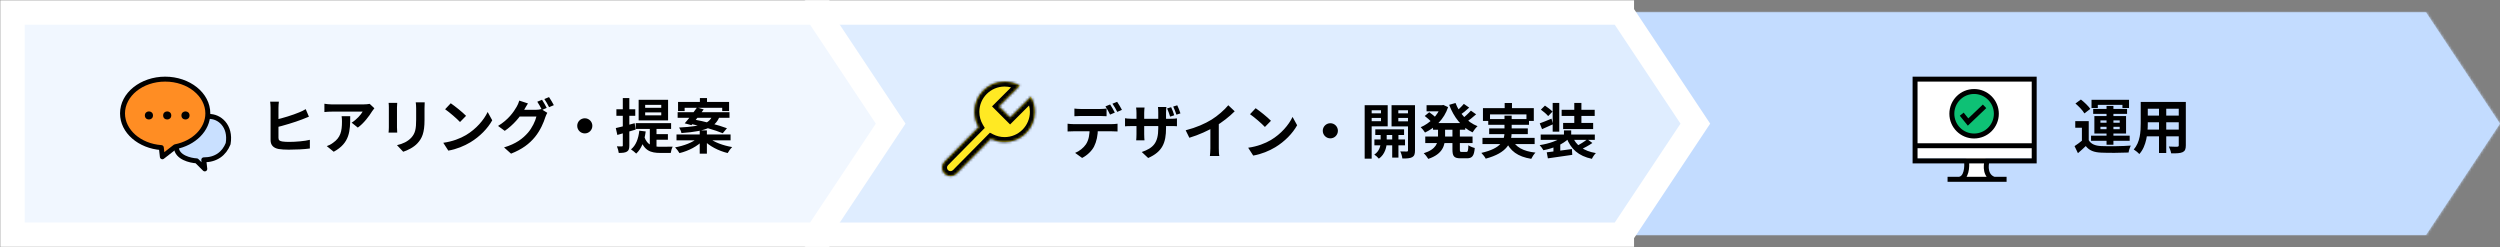
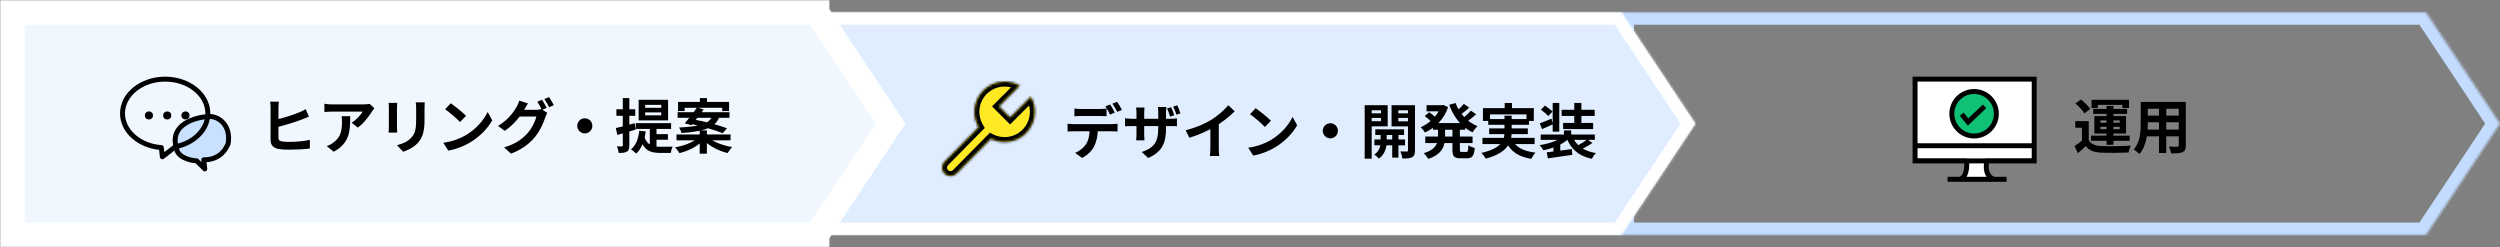
<svg xmlns="http://www.w3.org/2000/svg" width="1011" height="100" viewBox="0 0 1011 100" fill="none">
  <rect x="0" y="0" width="1011" height="100" fill="#808080" stroke="none" />
  <mask id="path-1-inside-1_454_240" fill="white">
    <path fill-rule="evenodd" clip-rule="evenodd" d="M981.216 5H655.811V95H981.216V94.816L1011 50L981.216 5.184V5Z" />
  </mask>
-   <path fill-rule="evenodd" clip-rule="evenodd" d="M981.216 5H655.811V95H981.216V94.816L1011 50L981.216 5.184V5Z" fill="#C3DCFF" />
  <path d="M655.811 5V0H650.811V5H655.811ZM981.216 5H986.216V0H981.216V5ZM655.811 95H650.811V100H655.811V95ZM981.216 95V100H986.216V95H981.216ZM981.216 94.816L977.052 92.049L976.216 93.306V94.816H981.216ZM1011 50L1015.16 52.767L1017 50L1015.16 47.233L1011 50ZM981.216 5.184H976.216V6.694L977.052 7.951L981.216 5.184ZM655.811 10H981.216V0H655.811V10ZM660.811 95V5H650.811V95H660.811ZM981.216 90H655.811V100H981.216V90ZM976.216 94.816V95H986.216V94.816H976.216ZM1006.84 47.233L977.052 92.049L985.38 97.584L1015.16 52.767L1006.84 47.233ZM977.052 7.951L1006.84 52.767L1015.16 47.233L985.38 2.416L977.052 7.951ZM976.216 5V5.184H986.216V5H976.216Z" fill="#C3DCFF" mask="url(#path-1-inside-1_454_240)" />
-   <path d="M791.535 54.221H804.674" stroke="#3F5C84" stroke-width="3" />
  <path d="M774.324 32H822.324V64H774.324V32Z" fill="white" />
  <path d="M794.324 72L795.324 62.5L802.824 63.5L804.324 72H794.324Z" fill="white" />
  <circle cx="798.324" cy="46" r="9" fill="#0EC175" stroke="black" stroke-width="2" />
  <path d="M793.324 46.173L795.888 49.346L802.555 43" stroke="black" stroke-width="2" />
  <path d="M795.258 65.066H774.455V32H779.93H816.937H822.63V65.066H803.579M795.258 65.066C795.55 67.329 795.346 72.161 792.192 72.511M795.258 65.066H803.579M811.462 72.511H806.426M787.594 72.511H806.426M803.579 65.066C802.995 67.037 802.747 71.285 806.426 72.511M774.455 58.934H822.63" stroke="black" stroke-width="2" />
  <path d="M844.684 48.984V57.816H841.924V51.648H839.236V48.984H844.684ZM844.684 56.688C845.596 58.272 847.3 58.968 849.772 59.064C852.652 59.208 858.34 59.136 861.676 58.872C861.364 59.52 860.908 60.84 860.788 61.68C857.788 61.824 852.676 61.872 849.748 61.728C846.868 61.608 844.924 60.912 843.484 59.064C842.524 60 841.516 60.912 840.316 61.944L838.948 59.088C839.956 58.44 841.132 57.576 842.188 56.688H844.684ZM839.308 41.856L841.516 40.248C842.884 41.304 844.564 42.912 845.308 44.04L842.932 45.864C842.284 44.688 840.676 43.032 839.308 41.856ZM851.884 42.84H854.668V58.536H851.884V42.84ZM849.412 51.288V52.248H857.212V51.288H849.412ZM849.412 48.696V49.632H857.212V48.696H849.412ZM846.964 46.944H859.78V54H846.964V46.944ZM845.812 40.368H860.98V43.68H858.316V42.408H848.356V43.68H845.812V40.368ZM846.484 44.064H860.188V46.056H846.484V44.064ZM845.62 54.864H861.244V56.952H845.62V54.864ZM867.364 41.232H882.1V43.968H867.364V41.232ZM867.364 46.752H882.148V49.44H867.364V46.752ZM867.316 52.416H882.244V55.128H867.316V52.416ZM865.708 41.232H868.564V49.872C868.564 53.688 868.084 59.088 865.132 62.304C864.676 61.752 863.5 60.792 862.876 60.432C865.492 57.528 865.708 53.232 865.708 49.848V41.232ZM881.092 41.232H883.948V58.776C883.948 60.312 883.612 61.08 882.652 61.536C881.644 61.992 880.204 62.04 878.02 62.016C877.9 61.248 877.468 60 877.084 59.256C878.452 59.352 880.036 59.328 880.468 59.328C880.924 59.304 881.092 59.16 881.092 58.752V41.232ZM873.1 42.312H876.028V61.872H873.1V42.312Z" fill="black" />
  <mask id="path-10-outside-2_454_240" maskUnits="userSpaceOnUse" x="325.404" y="0" width="367" height="100" fill="black">
-     <rect fill="white" x="325.404" width="367" height="100" />
    <path fill-rule="evenodd" clip-rule="evenodd" d="M655.81 5H330.404V95H655.81V94.816L685.594 50L655.81 5.184V5Z" />
  </mask>
  <path fill-rule="evenodd" clip-rule="evenodd" d="M655.81 5H330.404V95H655.81V94.816L685.594 50L655.81 5.184V5Z" fill="#DFEDFF" />
  <path d="M330.404 5V0H325.404V5H330.404ZM655.81 5H660.81V0H655.81V5ZM330.404 95H325.404V100H330.404V95ZM655.81 95V100H660.81V95H655.81ZM655.81 94.816L651.645 92.049L650.81 93.306V94.816H655.81ZM685.594 50L689.758 52.767L691.597 50L689.758 47.233L685.594 50ZM655.81 5.184H650.81V6.694L651.645 7.951L655.81 5.184ZM330.404 10H655.81V0H330.404V10ZM335.404 95V5H325.404V95H335.404ZM655.81 90H330.404V100H655.81V90ZM650.81 94.816V95H660.81V94.816H650.81ZM681.43 47.233L651.645 92.049L659.974 97.584L689.758 52.767L681.43 47.233ZM651.645 7.951L681.43 52.767L689.758 47.233L659.974 2.416L651.645 7.951ZM650.81 5V5.184H660.81V5H650.81Z" fill="white" mask="url(#path-10-outside-2_454_240)" />
  <mask id="path-12-inside-3_454_240" fill="white">
    <path fill-rule="evenodd" clip-rule="evenodd" d="M418.488 45.221C418.488 51.97 413.017 57.441 406.268 57.441C404.27 57.441 402.384 56.962 400.719 56.112L386.809 70.194C385.484 71.536 383.322 71.549 381.98 70.224C380.638 68.898 380.625 66.736 381.95 65.395L395.741 51.433C394.665 49.612 394.047 47.489 394.047 45.221C394.047 38.471 399.518 33 406.268 33C408.497 33 410.587 33.597 412.387 34.64L404.005 43.022L408.485 47.503L416.862 39.126C417.897 40.92 418.488 43.001 418.488 45.221Z" />
  </mask>
  <path fill-rule="evenodd" clip-rule="evenodd" d="M418.488 45.221C418.488 51.97 413.017 57.441 406.268 57.441C404.27 57.441 402.384 56.962 400.719 56.112L386.809 70.194C385.484 71.536 383.322 71.549 381.98 70.224C380.638 68.898 380.625 66.736 381.95 65.395L395.741 51.433C394.665 49.612 394.047 47.489 394.047 45.221C394.047 38.471 399.518 33 406.268 33C408.497 33 410.587 33.597 412.387 34.64L404.005 43.022L408.485 47.503L416.862 39.126C417.897 40.92 418.488 43.001 418.488 45.221Z" fill="#FFE923" />
  <path d="M400.719 56.112L401.629 54.331L400.325 53.665L399.296 54.707L400.719 56.112ZM386.809 70.194L385.386 68.789H385.386L386.809 70.194ZM381.98 70.224L380.574 71.647L380.574 71.647L381.98 70.224ZM381.95 65.395L380.527 63.989L381.95 65.395ZM395.741 51.433L397.164 52.838L398.248 51.742L397.463 50.415L395.741 51.433ZM412.387 34.64L413.801 36.054L415.641 34.214L413.389 32.91L412.387 34.64ZM404.005 43.022L402.59 41.608L401.176 43.022L402.59 44.436L404.005 43.022ZM408.485 47.503L407.071 48.917L408.485 50.331L409.899 48.917L408.485 47.503ZM416.862 39.126L418.595 38.127L417.292 35.867L415.448 37.711L416.862 39.126ZM406.268 59.441C414.122 59.441 420.488 53.075 420.488 45.221H416.488C416.488 50.865 411.912 55.441 406.268 55.441V59.441ZM399.81 57.893C401.75 58.884 403.947 59.441 406.268 59.441V55.441C404.593 55.441 403.019 55.04 401.629 54.331L399.81 57.893ZM399.296 54.707L385.386 68.789L388.232 71.6L402.142 57.518L399.296 54.707ZM385.386 68.789C384.837 69.345 383.941 69.35 383.385 68.801L380.574 71.647C382.702 73.748 386.13 73.727 388.232 71.6L385.386 68.789ZM383.385 68.801C382.829 68.252 382.824 67.356 383.373 66.8L380.527 63.989C378.426 66.117 378.447 69.545 380.574 71.647L383.385 68.801ZM383.373 66.8L397.164 52.838L394.319 50.027L380.527 63.989L383.373 66.8ZM392.047 45.221C392.047 47.857 392.766 50.331 394.02 52.451L397.463 50.415C396.564 48.894 396.047 47.121 396.047 45.221H392.047ZM406.268 31C398.414 31 392.047 37.367 392.047 45.221H396.047C396.047 39.576 400.623 35 406.268 35V31ZM413.389 32.91C411.294 31.695 408.859 31 406.268 31V35C408.136 35 409.881 35.499 411.384 36.37L413.389 32.91ZM405.419 44.436L413.801 36.054L410.972 33.226L402.59 41.608L405.419 44.436ZM409.899 46.088L405.419 41.608L402.59 44.436L407.071 48.917L409.899 46.088ZM415.448 37.711L407.071 46.088L409.899 48.917L418.276 40.54L415.448 37.711ZM420.488 45.221C420.488 42.641 419.8 40.216 418.595 38.127L415.13 40.124C415.993 41.623 416.488 43.361 416.488 45.221H420.488Z" fill="black" mask="url(#path-12-inside-3_454_240)" />
  <path d="M434.488 43.904C435.256 44 436.264 44.072 437.056 44.072C438.568 44.072 443.512 44.072 444.928 44.072C445.744 44.072 446.68 44 447.496 43.904V47C446.68 46.952 445.744 46.904 444.928 46.904C443.512 46.904 438.568 46.904 437.08 46.904C436.24 46.904 435.232 46.952 434.488 47V43.904ZM431.728 50.024C432.424 50.12 433.264 50.192 434.008 50.192C435.52 50.192 448.312 50.192 449.728 50.192C450.232 50.192 451.288 50.144 451.936 50.024V53.168C451.336 53.12 450.4 53.096 449.728 53.096C448.312 53.096 435.52 53.096 434.008 53.096C433.312 53.096 432.376 53.12 431.728 53.168V50.024ZM443.992 51.704C443.992 54.848 443.44 57.248 442.432 59.264C441.592 60.92 439.744 62.792 437.608 63.872L434.776 61.832C436.48 61.16 438.184 59.792 439.144 58.376C440.344 56.576 440.656 54.296 440.656 51.728L443.992 51.704ZM448.936 42.248C449.536 43.112 450.4 44.648 450.832 45.536L448.912 46.352C448.432 45.368 447.688 43.952 447.04 43.016L448.936 42.248ZM451.768 41.168C452.392 42.056 453.28 43.592 453.712 44.432L451.816 45.248C451.312 44.24 450.544 42.848 449.872 41.936L451.768 41.168ZM473.608 43.352C474.064 44.288 474.592 45.68 474.856 46.616L473.2 47.168C472.864 46.136 472.456 44.84 471.976 43.856L473.608 43.352ZM476.08 42.584C476.536 43.52 477.088 44.936 477.376 45.848L475.744 46.376C475.384 45.32 474.928 44.048 474.448 43.088L476.08 42.584ZM471.544 51.776C471.544 57.704 470.104 61.352 464.32 63.896L461.728 61.472C466.384 59.864 468.4 57.776 468.4 51.896V45.512C468.4 44.528 468.352 43.736 468.28 43.28H471.688C471.64 43.76 471.544 44.528 471.544 45.512V51.776ZM462.856 43.496C462.808 43.928 462.712 44.696 462.712 45.656V54.248C462.712 55.304 462.784 56.288 462.832 56.744H459.472C459.52 56.288 459.592 55.328 459.592 54.248V45.656C459.592 44.96 459.544 44.216 459.448 43.496H462.856ZM454.96 47.816C455.392 47.888 456.376 48.032 457.576 48.032H473.296C474.568 48.032 475.288 47.984 475.96 47.864V51.056C475.432 50.984 474.568 50.984 473.32 50.984H457.576C456.352 50.984 455.512 51.032 454.96 51.08V47.816ZM479.488 52.688C483.784 51.584 487.288 50.024 489.976 48.368C492.424 46.856 495.16 44.456 496.72 42.56L499.312 45.008C497.128 47.216 494.2 49.472 491.368 51.176C488.656 52.784 484.768 54.584 480.976 55.712L479.488 52.688ZM489.472 49.928L492.88 49.112V59.936C492.88 60.992 492.928 62.48 493.096 63.08H489.28C489.376 62.504 489.472 60.992 489.472 59.936V49.928ZM507.784 43.76C509.44 44.888 512.56 47.384 513.976 48.848L511.528 51.344C510.28 50 507.256 47.384 505.504 46.184L507.784 43.76ZM504.76 59.744C508.528 59.216 511.624 57.992 513.952 56.624C518.056 54.176 521.176 50.528 522.712 47.288L524.56 50.648C522.76 53.912 519.568 57.224 515.704 59.552C513.256 61.016 510.16 62.336 506.8 62.912L504.76 59.744ZM538 49.832C539.68 49.832 541.048 51.2 541.048 52.88C541.048 54.584 539.68 55.952 538 55.952C536.296 55.952 534.928 54.584 534.928 52.88C534.928 51.2 536.296 49.832 538 49.832ZM556.168 52.304H567.808V54.584H556.168V52.304ZM555.808 56.408H568.192V58.76H555.808V56.408ZM563.008 53.024H565.528V63.728H563.008V53.024ZM558.328 53.12H560.776V57.728C560.776 59.264 560.128 62.432 557.608 64.16C557.224 63.656 556.36 62.888 555.76 62.504C557.8 61.256 558.328 58.928 558.328 57.704V53.12ZM553.312 45.824H559.36V47.696H553.312V45.824ZM564.448 45.824H570.52V47.696H564.448V45.824ZM569.392 42.536H572.224V60.824C572.224 62.264 571.96 63.08 571.096 63.56C570.208 64.04 568.96 64.112 567.112 64.088C567.04 63.32 566.656 61.976 566.272 61.232C567.328 61.28 568.528 61.28 568.888 61.28C569.272 61.28 569.392 61.136 569.392 60.776V42.536ZM553.576 42.536H561.184V51.08H553.576V49.016H558.472V44.6H553.576V42.536ZM570.856 42.536V44.6H565.48V49.064H570.856V51.128H562.744V42.536H570.856ZM551.872 42.536H554.704V64.16H551.872V42.536ZM579.496 49.76H592.552V52.472H579.496V49.76ZM576.904 42.536H583.696V45.032H576.904V42.536ZM576.376 55.208H595.504V57.848H576.376V55.208ZM582.688 42.536H583.192L583.696 42.44L585.616 43.328C583.984 48.224 580.384 51.656 576.28 53.6C575.896 52.952 575.104 51.968 574.528 51.44C578.104 49.952 581.44 46.688 582.688 43.04V42.536ZM581.536 51.128H584.392V55.28C584.392 58.688 583.528 62.264 577.6 64.256C577.24 63.608 576.352 62.48 575.752 61.976C580.864 60.368 581.536 57.704 581.536 55.232V51.128ZM588.616 41.648C590.152 45.776 593.296 49.352 597.52 51.032C596.848 51.608 595.96 52.76 595.504 53.528C591.04 51.416 587.92 47.384 586.048 42.392L588.616 41.648ZM576.16 46.904L577.984 45.392C578.896 46.04 580.144 46.976 580.768 47.624L578.872 49.28C578.296 48.656 577.096 47.624 576.16 46.904ZM591.976 42.008L594.136 43.52C592.888 44.672 591.424 45.872 590.296 46.616L588.568 45.296C589.648 44.456 591.136 43.04 591.976 42.008ZM594.832 44.744L596.944 46.232C595.648 47.408 594.064 48.656 592.84 49.472L591.112 48.152C592.288 47.288 593.896 45.824 594.832 44.744ZM587.368 51.248H590.368V60.44C590.368 61.328 590.464 61.448 591.136 61.448C591.424 61.448 592.624 61.448 592.96 61.448C593.608 61.448 593.728 60.992 593.824 58.736C594.424 59.192 595.6 59.672 596.392 59.84C596.128 63.032 595.36 64.016 593.248 64.016C592.72 64.016 591.136 64.016 590.608 64.016C587.992 64.016 587.368 63.152 587.368 60.44V51.248ZM608.488 41.648H611.44V45.488H608.488V41.648ZM599.704 43.736H620.272V48.896H617.296V46.256H602.56V48.896H599.704V43.736ZM601.84 48.152H618.328V50.48H601.84V48.152ZM599.512 55.76H620.608V58.256H599.512V55.76ZM602.224 51.92H617.848V54.248H602.224V51.92ZM611.416 56.264C612.832 59.432 615.952 61.184 620.944 61.712C620.344 62.312 619.6 63.464 619.24 64.232C613.744 63.344 610.672 61.064 608.824 56.792L611.416 56.264ZM608.416 46.784H611.32V53.456C611.32 57.68 609.568 61.808 600.832 64.16C600.52 63.536 599.68 62.432 599.056 61.832C607.36 59.936 608.416 56.648 608.416 53.432V46.784ZM632.464 52.736H635.392V55.832H632.464V52.736ZM632.176 55.064L634.408 56.024C632.08 58.328 628.144 60.008 624.16 60.752C623.824 60.128 623.128 59.192 622.624 58.688C626.416 58.112 630.256 56.816 632.176 55.064ZM635.872 55.112C637.288 58.76 640.408 61.088 645.376 61.904C644.8 62.456 644.08 63.512 643.768 64.232C638.32 63.08 635.248 60.272 633.448 55.616L635.872 55.112ZM641.92 56.312L643.96 57.824C642.496 58.856 640.6 59.864 639.16 60.488L637.456 59.096C638.872 58.424 640.792 57.224 641.92 56.312ZM625.504 61.592C628.096 61.304 632.032 60.776 635.68 60.272L635.824 62.624C632.368 63.152 628.648 63.656 625.96 64.04L625.504 61.592ZM623.056 54.392H644.944V56.552H623.056V54.392ZM631.528 44.408H644.896V46.88H631.528V44.408ZM632.128 49.712H644.272V52.184H632.128V49.712ZM627.904 41.624H630.568V53.24H627.904V41.624ZM636.64 41.624H639.52V51.416H636.64V41.624ZM623.128 44.336L624.784 42.704C625.816 43.4 627.184 44.408 627.832 45.128L626.08 46.952C625.48 46.208 624.184 45.08 623.128 44.336ZM622.672 49.88C623.92 49.448 625.648 48.728 627.424 47.984L628 50.264C626.536 50.936 624.976 51.632 623.608 52.232L622.672 49.88ZM628.216 58.88L629.8 57.296L630.976 57.68V62.48H628.216V58.88Z" fill="black" />
  <mask id="path-15-outside-4_454_240" maskUnits="userSpaceOnUse" x="0" y="0" width="367" height="100" fill="black">
    <rect fill="white" width="367" height="100" />
-     <path fill-rule="evenodd" clip-rule="evenodd" d="M330.405 5H5V95H330.405V94.816L360.19 50L330.405 5.184V5Z" />
+     <path fill-rule="evenodd" clip-rule="evenodd" d="M330.405 5V95H330.405V94.816L360.19 50L330.405 5.184V5Z" />
  </mask>
  <path fill-rule="evenodd" clip-rule="evenodd" d="M330.405 5H5V95H330.405V94.816L360.19 50L330.405 5.184V5Z" fill="#F1F7FF" />
  <path d="M5 5V0H0V5H5ZM330.405 5H335.405V0H330.405V5ZM5 95H0V100H5V95ZM330.405 95V100H335.405V95H330.405ZM330.405 94.816L326.241 92.049L325.405 93.306V94.816H330.405ZM360.19 50L364.354 52.767L366.193 50L364.354 47.233L360.19 50ZM330.405 5.184H325.405V6.694L326.241 7.951L330.405 5.184ZM5 10H330.405V0H5V10ZM10 95V5H0V95H10ZM330.405 90H5V100H330.405V90ZM325.405 94.816V95H335.405V94.816H325.405ZM356.025 47.233L326.241 92.049L334.569 97.584L364.354 52.767L356.025 47.233ZM326.241 7.951L356.025 52.767L364.354 47.233L334.569 2.416L326.241 7.951ZM325.405 5V5.184H335.405V5H325.405Z" fill="white" mask="url(#path-15-outside-4_454_240)" />
  <path d="M92.262 58.108C93.495 50.766 88.566 46.957 84.458 47.093C78.895 47.397 68.477 50.352 71.315 59.74C71.643 63.657 76.928 64.908 79.529 65.044L82.815 68.308L82.405 64.636C87.334 64.636 90.619 62.188 92.262 58.108Z" fill="#C9E0FF" stroke="black" stroke-width="2" stroke-linejoin="round" />
-   <path fill-rule="evenodd" clip-rule="evenodd" d="M70.874 59.352C78.433 57.879 84.047 52.402 84.047 45.871C84.047 38.21 76.323 32 66.796 32C57.268 32 49.545 38.21 49.545 45.871C49.545 53.11 56.442 59.054 65.24 59.686L65.659 63.407L70.874 59.352Z" fill="#FF8D23" />
  <path d="M70.874 59.352L70.682 58.37C70.528 58.4 70.383 58.466 70.26 58.562L70.874 59.352ZM65.24 59.686L66.234 59.574C66.18 59.095 65.793 58.723 65.312 58.688L65.24 59.686ZM65.659 63.407L64.665 63.519C64.706 63.879 64.937 64.188 65.27 64.329C65.604 64.469 65.987 64.419 66.273 64.197L65.659 63.407ZM83.047 45.871C83.047 51.774 77.936 56.957 70.682 58.37L71.065 60.333C78.93 58.801 85.047 53.03 85.047 45.871H83.047ZM66.796 33C75.986 33 83.047 38.955 83.047 45.871H85.047C85.047 37.465 76.661 31 66.796 31V33ZM50.545 45.871C50.545 38.955 57.606 33 66.796 33V31C56.931 31 48.545 37.465 48.545 45.871H50.545ZM65.312 58.688C56.84 58.08 50.545 52.409 50.545 45.871H48.545C48.545 53.811 56.044 60.028 65.169 60.683L65.312 58.688ZM66.653 63.296L66.234 59.574L64.247 59.798L64.665 63.519L66.653 63.296ZM70.26 58.562L65.045 62.618L66.273 64.197L71.487 60.141L70.26 58.562Z" fill="black" />
  <ellipse cx="60.225" cy="46.687" rx="1.643" ry="1.632" fill="black" />
  <ellipse cx="67.618" cy="46.687" rx="1.643" ry="1.632" fill="black" />
  <ellipse cx="75.01" cy="46.687" rx="1.643" ry="1.632" fill="black" />
  <path d="M112.78 41.112C112.684 41.832 112.612 42.912 112.612 43.608C112.612 45.072 112.612 53.904 112.612 55.704C112.612 56.76 113.092 57.024 114.172 57.216C114.892 57.336 115.876 57.384 116.956 57.384C119.452 57.384 123.34 57.072 125.308 56.544V60.048C123.028 60.384 119.404 60.528 116.764 60.528C115.204 60.528 113.74 60.432 112.708 60.264C110.644 59.88 109.42 58.752 109.42 56.664C109.42 53.904 109.42 45.096 109.42 43.608C109.42 42.888 109.348 41.688 109.252 41.112H112.78ZM111.22 48.48C114.292 47.808 118.516 46.488 121.012 45.432C121.876 45.096 122.668 44.712 123.628 44.136L124.924 47.184C123.988 47.568 122.908 48.024 122.116 48.312C119.284 49.416 114.484 50.856 111.22 51.624V48.48ZM151.396 43.776C151.156 44.088 150.7 44.664 150.484 45C149.356 46.872 147.076 49.92 144.7 51.6L142.204 49.608C144.148 48.432 146.02 46.32 146.644 45.144C145.18 45.144 135.628 45.144 134.116 45.144C133.132 45.144 132.316 45.192 131.188 45.312V41.952C132.124 42.096 133.132 42.216 134.116 42.216C135.628 42.216 145.804 42.216 147.052 42.216C147.724 42.216 149.044 42.12 149.5 42L151.396 43.776ZM141.628 46.992C141.628 52.944 141.484 57.84 134.956 61.368L132.148 59.088C132.94 58.824 133.804 58.416 134.692 57.744C137.716 55.632 138.292 53.112 138.292 49.176C138.292 48.408 138.268 47.784 138.148 46.992H141.628ZM171.748 41.376C171.7 42.048 171.676 42.816 171.676 43.8C171.676 45.024 171.676 47.352 171.676 48.528C171.676 53.712 170.668 55.92 168.868 57.888C167.284 59.64 164.812 60.792 163.06 61.368L160.54 58.704C162.94 58.152 164.86 57.24 166.324 55.68C167.956 53.88 168.292 52.08 168.292 48.336C168.292 47.136 168.292 44.832 168.292 43.8C168.292 42.816 168.22 42.048 168.124 41.376H171.748ZM160.636 41.592C160.588 42.144 160.54 42.672 160.54 43.416C160.54 44.472 160.54 50.184 160.54 51.528C160.54 52.128 160.588 53.064 160.636 53.616H157.132C157.18 53.184 157.252 52.248 157.252 51.504C157.252 50.136 157.252 44.472 157.252 43.416C157.252 42.984 157.228 42.144 157.156 41.592H160.636ZM182.284 41.76C183.94 42.888 187.06 45.384 188.476 46.848L186.028 49.344C184.78 48 181.756 45.384 180.004 44.184L182.284 41.76ZM179.26 57.744C183.028 57.216 186.124 55.992 188.452 54.624C192.556 52.176 195.676 48.528 197.212 45.288L199.06 48.648C197.26 51.912 194.068 55.224 190.204 57.552C187.756 59.016 184.66 60.336 181.3 60.912L179.26 57.744ZM219.196 40.344C219.796 41.232 220.636 42.744 221.092 43.632L219.172 44.472C218.668 43.488 217.924 42.048 217.276 41.136L219.196 40.344ZM222.028 39.264C222.652 40.176 223.54 41.688 223.972 42.528L222.052 43.344C221.548 42.36 220.78 40.944 220.132 40.056L222.028 39.264ZM221.332 45.624C221.068 46.104 220.732 46.752 220.54 47.352C219.892 49.488 218.524 52.704 216.364 55.368C214.084 58.152 211.18 60.36 206.668 62.136L203.836 59.616C208.756 58.128 211.42 56.04 213.508 53.664C215.14 51.792 216.532 48.912 216.916 47.136H208.828L209.932 44.4C211.012 44.4 216.028 44.4 216.796 44.4C217.54 44.4 218.332 44.304 218.884 44.112L221.332 45.624ZM213.508 41.832C212.956 42.672 212.332 43.776 212.044 44.28C210.436 47.184 207.556 50.568 204.124 52.92L201.412 50.928C205.636 48.36 207.724 45.264 208.924 43.2C209.284 42.624 209.788 41.496 210.004 40.68L213.508 41.832ZM236.5 47.832C238.18 47.832 239.548 49.2 239.548 50.88C239.548 52.584 238.18 53.952 236.5 53.952C234.796 53.952 233.428 52.584 233.428 50.88C233.428 49.2 234.796 47.832 236.5 47.832ZM260.908 45.456V46.632H267.412V45.456H260.908ZM260.908 42.408V43.608H267.412V42.408H260.908ZM258.268 40.368H270.172V48.696H258.268V40.368ZM257.092 49.8H271.396V52.128H257.092V49.8ZM262.78 51.072H265.492V60.84L262.78 59.664V51.072ZM260.572 55.32C261.772 58.896 264.22 59.352 267.172 59.352C267.988 59.352 270.988 59.352 272.044 59.304C271.684 59.904 271.348 61.104 271.252 61.848H267.052C263.164 61.848 260.38 60.984 258.844 55.896L260.572 55.32ZM264.748 54.24H270.1V56.496H264.748V54.24ZM258.532 52.848L261.124 53.16C260.62 57.072 259.396 60.168 257.284 62.112C256.852 61.656 255.772 60.792 255.172 60.408C257.164 58.8 258.172 56.136 258.532 52.848ZM249.028 51.792C250.996 51.384 253.9 50.592 256.66 49.824L257.044 52.416C254.524 53.184 251.812 53.976 249.652 54.576L249.028 51.792ZM249.268 44.184H256.9V46.824H249.268V44.184ZM251.86 39.648H254.5V58.8C254.5 60.12 254.284 60.864 253.54 61.296C252.82 61.752 251.764 61.848 250.228 61.848C250.156 61.128 249.82 59.952 249.484 59.184C250.348 59.208 251.188 59.208 251.476 59.208C251.764 59.208 251.86 59.112 251.86 58.776V39.648ZM283.036 39.648H285.916V42.84H283.036V39.648ZM282.964 52.728H285.868V62.136H282.964V52.728ZM274.204 41.232H294.844V44.928H292.06V43.608H276.868V44.928H274.204V41.232ZM274.036 45.384H295.012V47.64H274.036V45.384ZM273.58 54.384H295.444V56.76H273.58V54.384ZM281.884 43.464L284.572 44.256C283.012 46.416 281.02 48.96 279.628 50.616L276.892 49.872C278.404 48.192 280.444 45.528 281.884 43.464ZM278.836 49.992L280.42 48.288C284.644 49.032 290.692 50.592 293.98 51.864L292.276 53.88C289.276 52.608 283.276 50.904 278.836 49.992ZM282.244 55.752L284.38 56.688C282.172 59.112 278.452 61.032 274.78 61.92C274.396 61.248 273.58 60.144 273.004 59.592C276.58 58.968 280.348 57.528 282.244 55.752ZM286.564 55.68C288.58 57.432 292.444 58.872 296.092 59.472C295.468 60.072 294.652 61.176 294.268 61.896C290.596 61.008 286.78 59.064 284.5 56.592L286.564 55.68ZM288.124 46.728H291.148C289.612 51.072 286.324 53.064 275.572 53.808C275.476 53.136 275.02 52.152 274.636 51.576C284.596 51.072 286.948 49.632 288.124 46.728Z" fill="black" />
</svg>